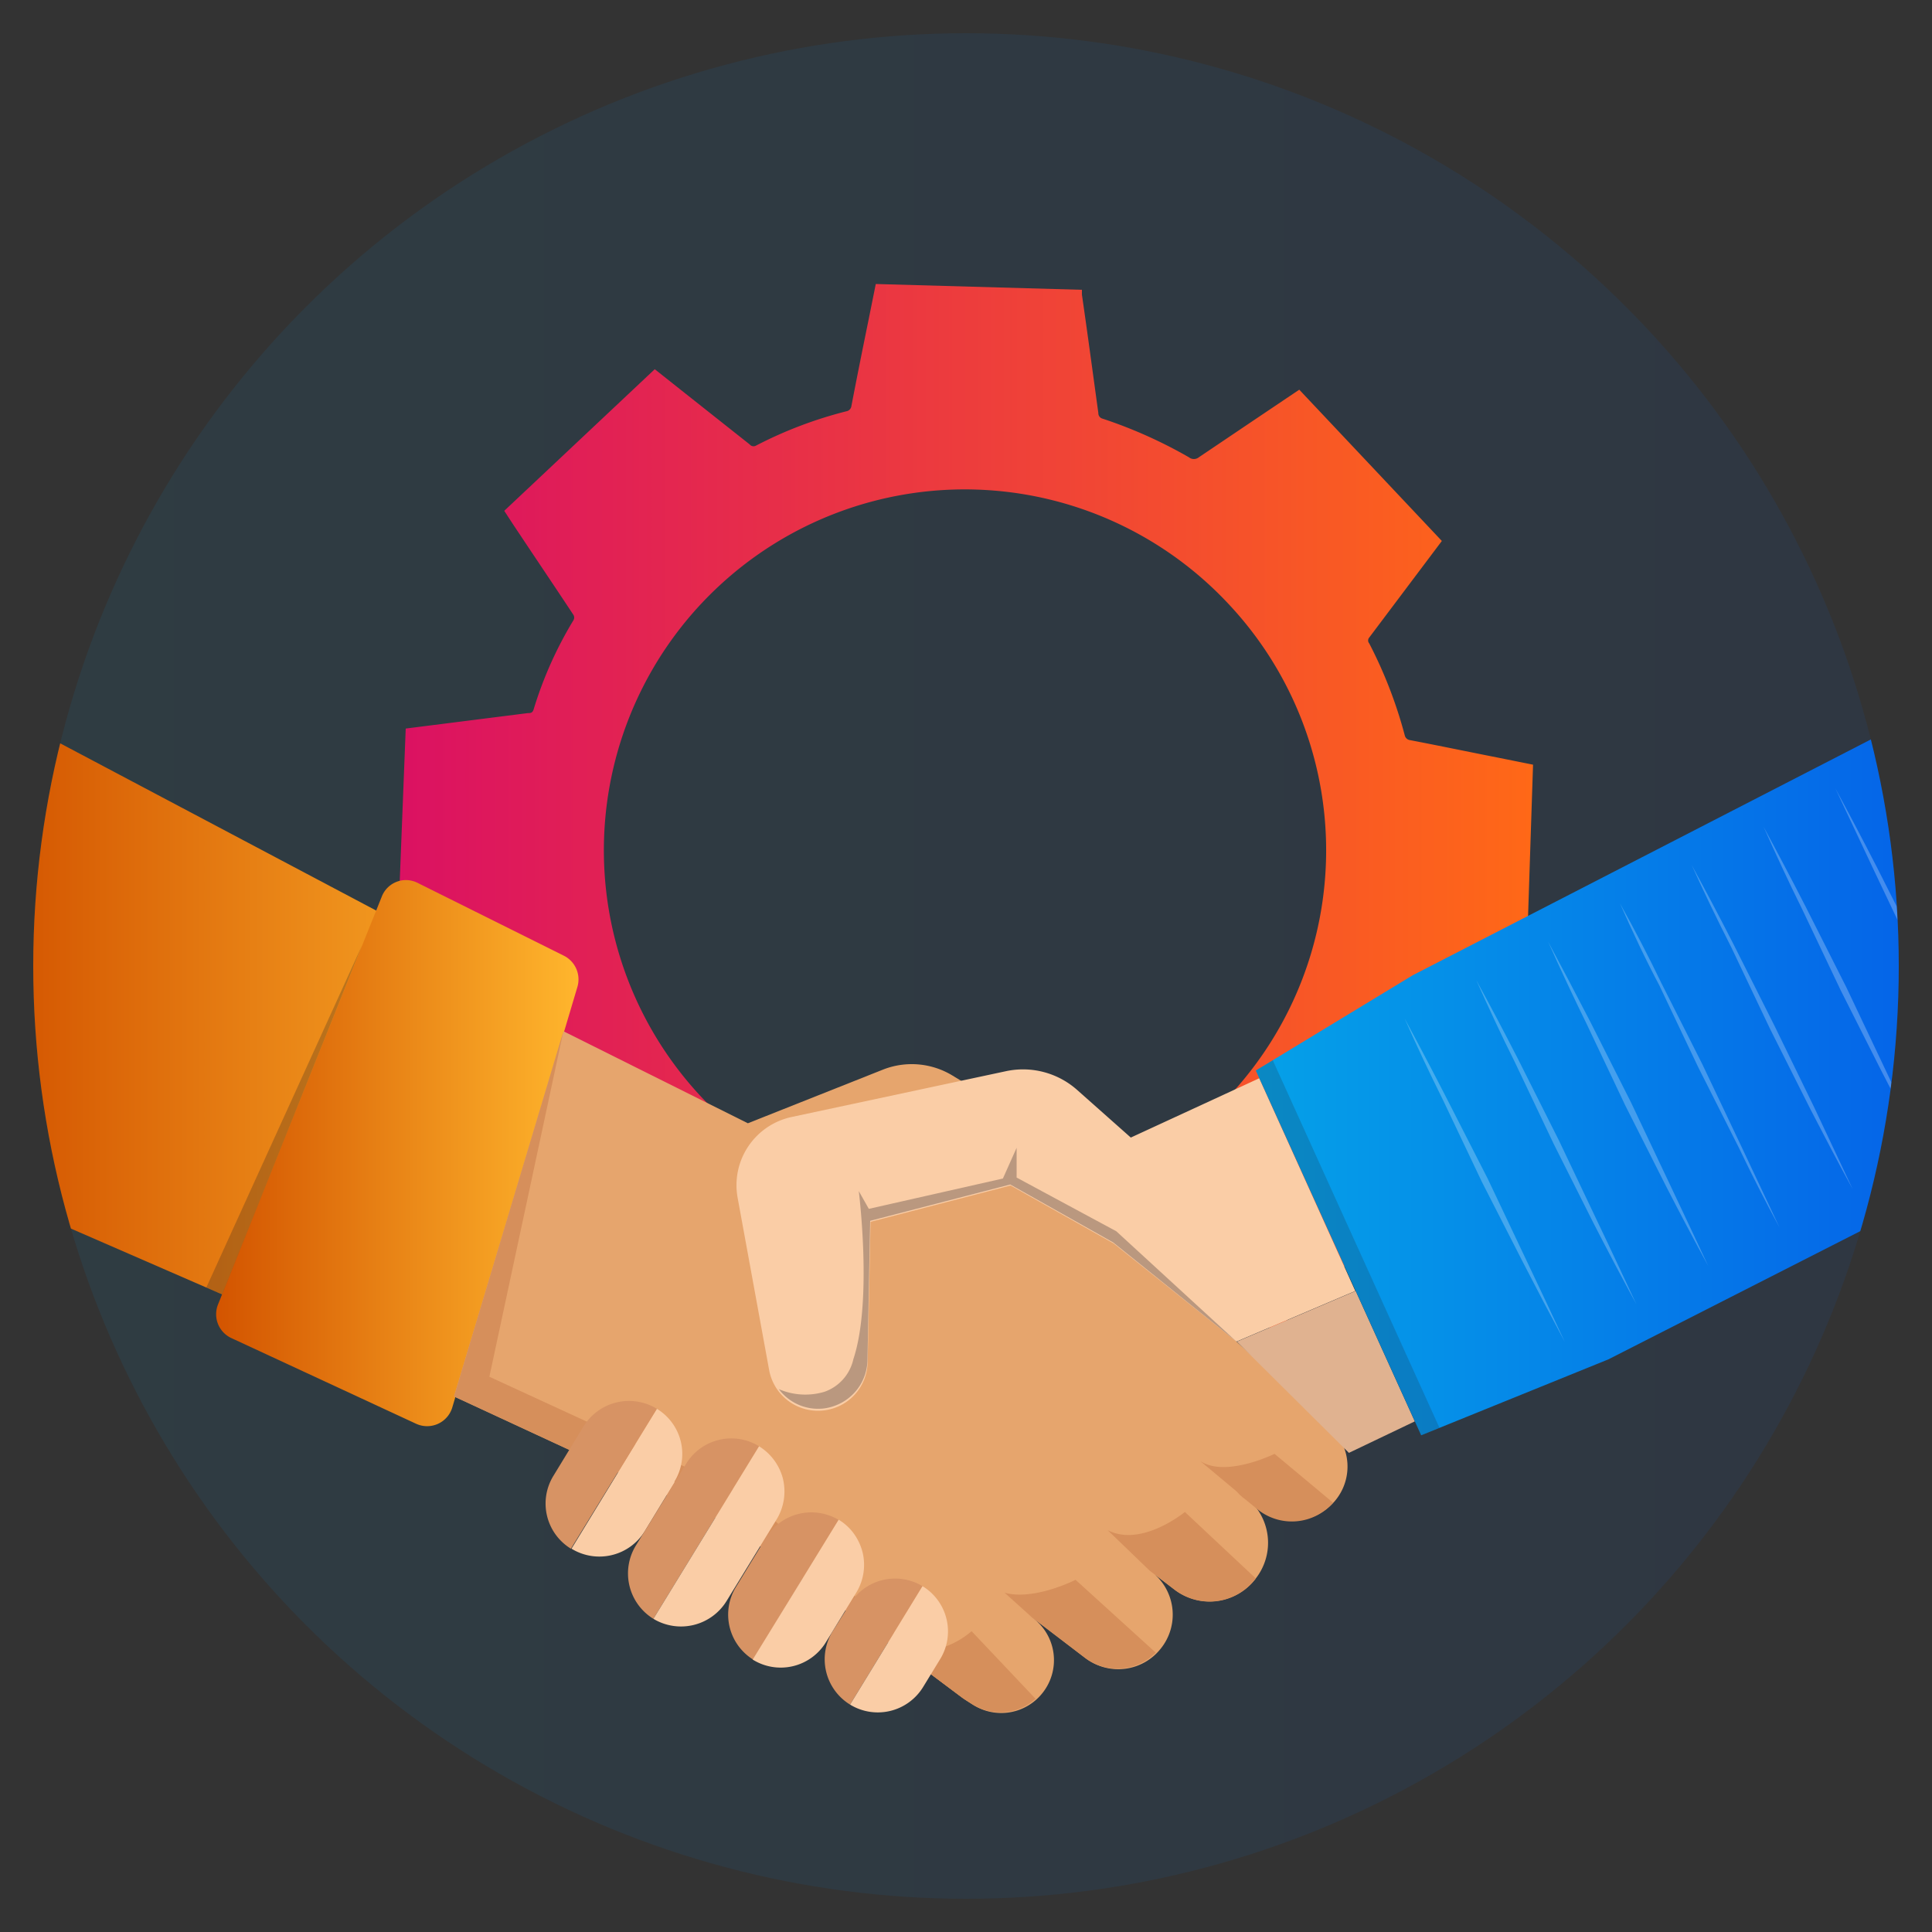
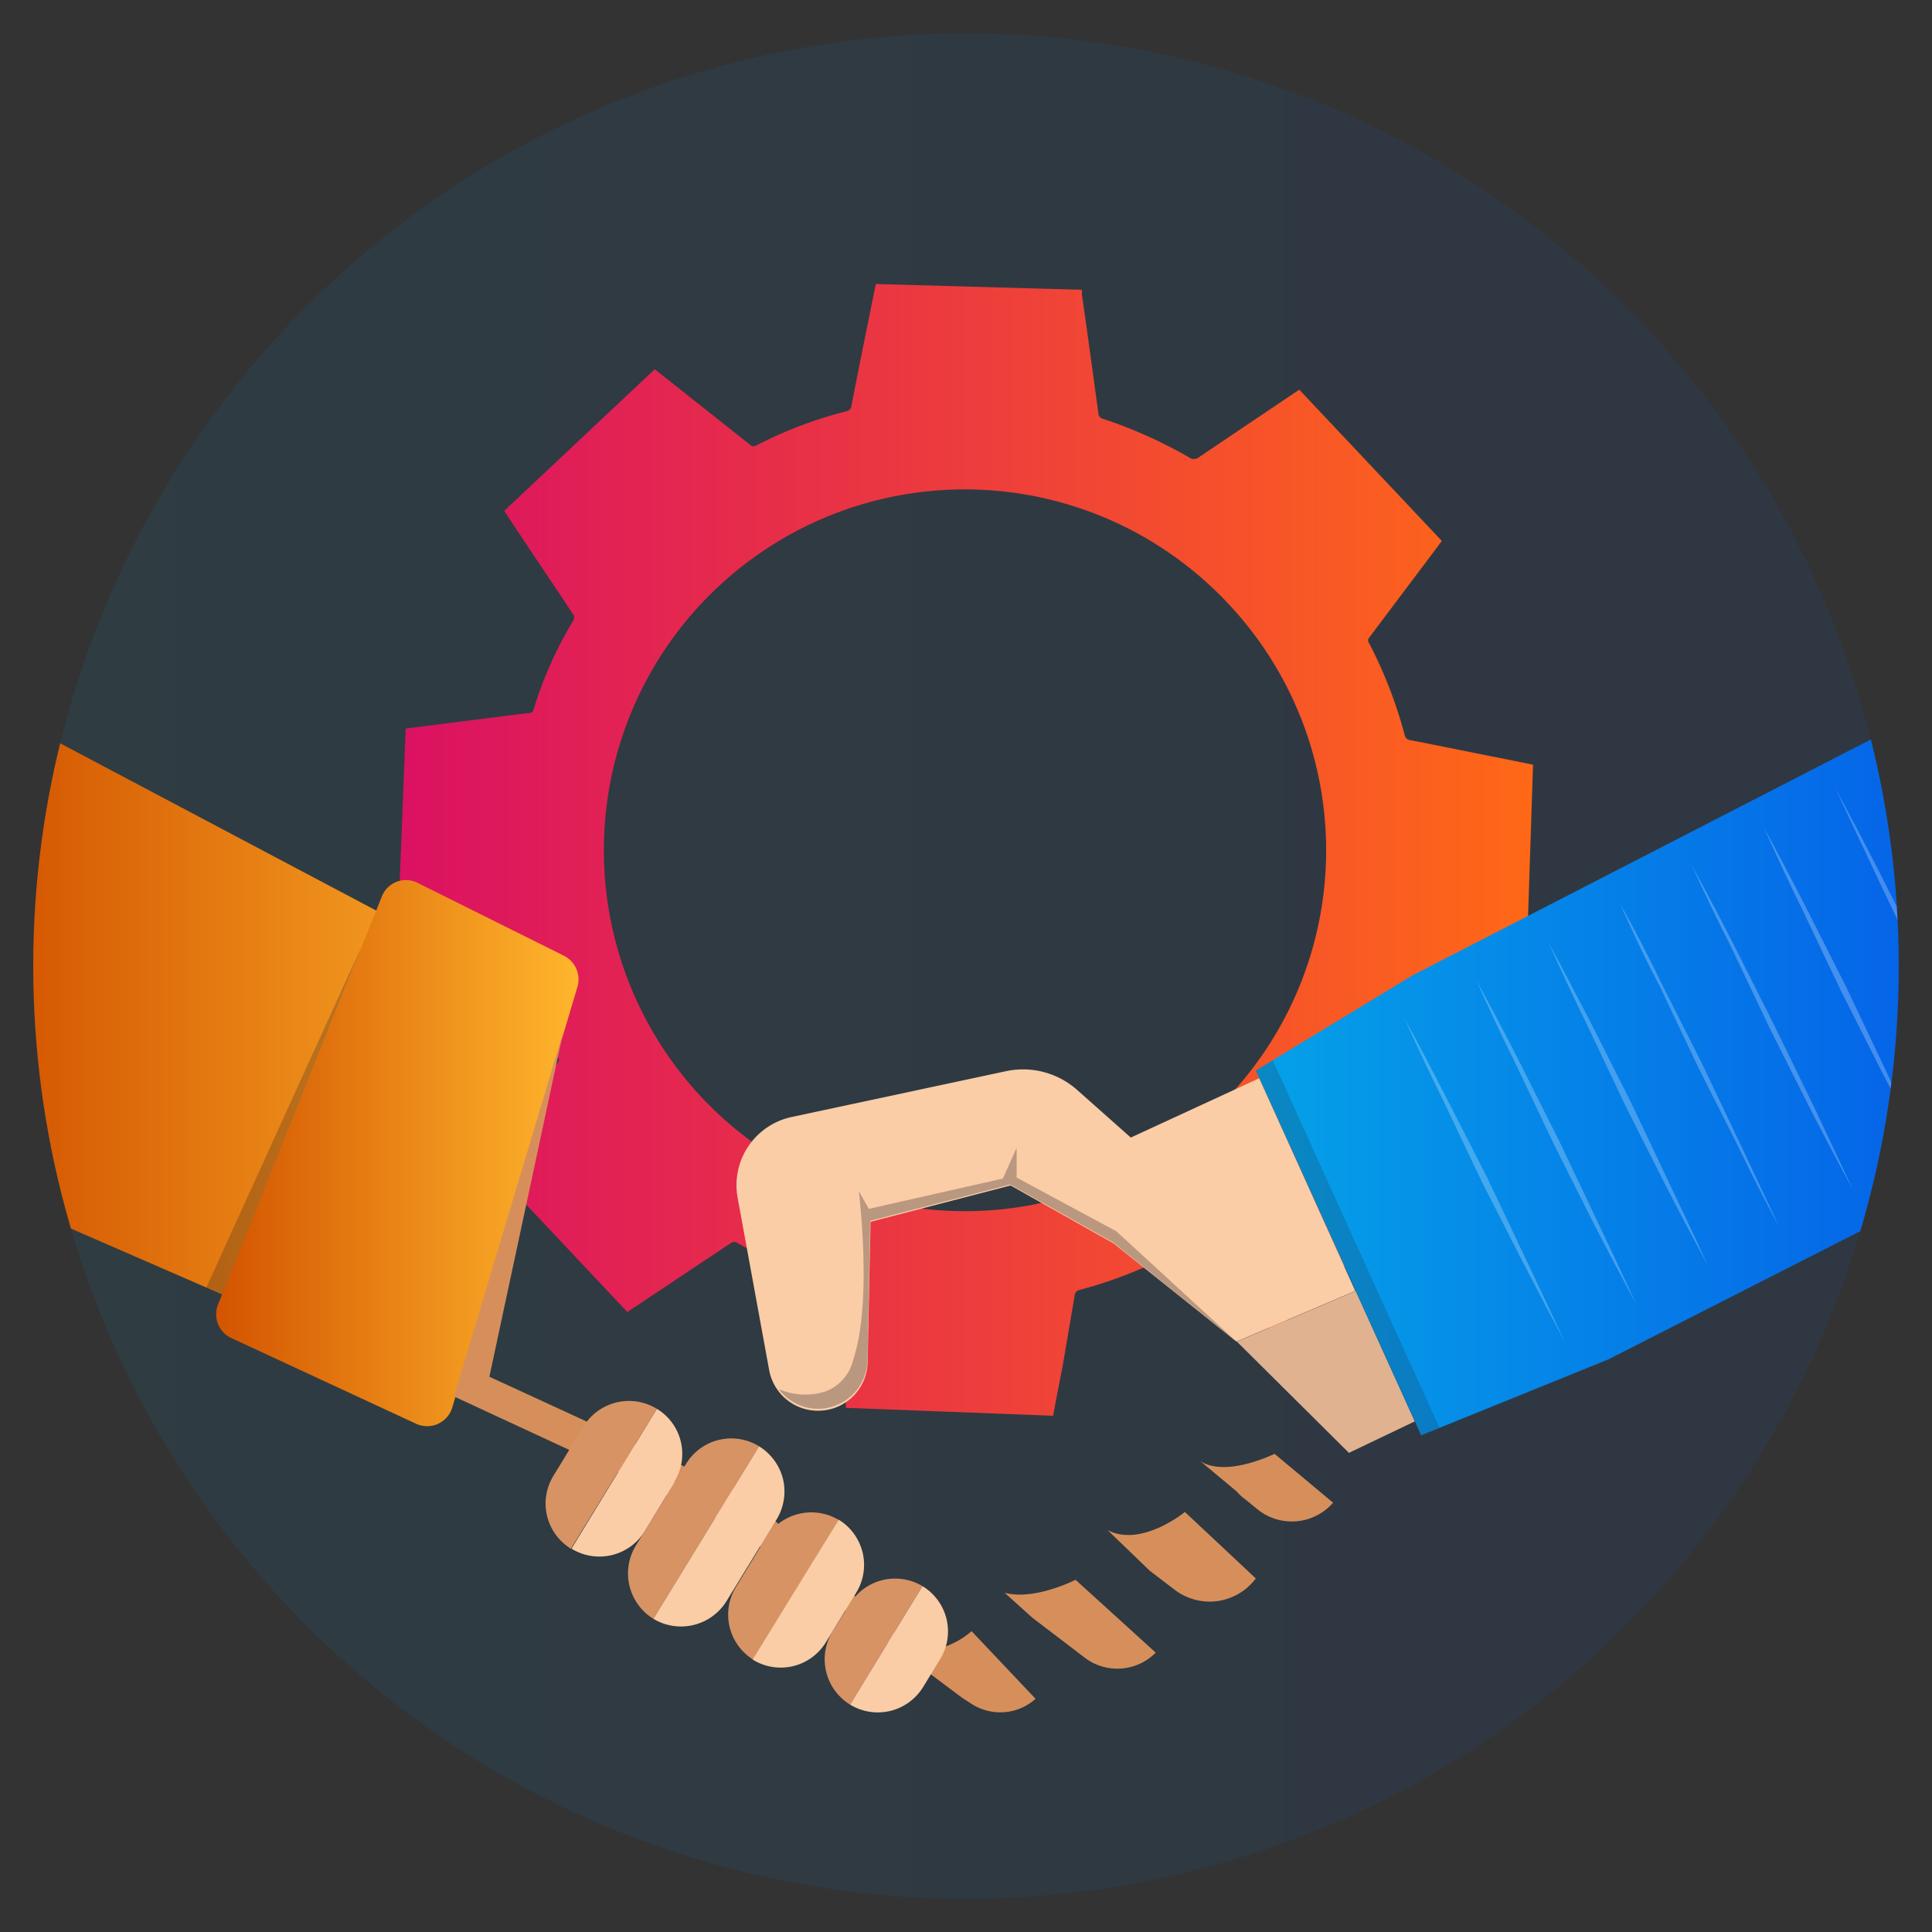
<svg xmlns="http://www.w3.org/2000/svg" xmlns:xlink="http://www.w3.org/1999/xlink" id="Layer_1" data-name="Layer 1" viewBox="0 0 100 100">
  <rect x="0" y="0" width="100" height="100" fill="#333333" stroke="none" />
  <defs>
    <style>.cls-1{fill:none;}.cls-2{opacity:0.08;fill:url(#linear-gradient);}.cls-3{fill:url(#linear-gradient-2);}.cls-4{clip-path:url(#clip-path);}.cls-5{fill:url(#linear-gradient-3);}.cls-6{fill:url(#linear-gradient-4);}.cls-7{fill:#e6a56d;}.cls-8{fill:#facda6;}.cls-9{fill:#e0b290;}.cls-10{fill:#ba987f;}.cls-11,.cls-17{fill:#231f20;}.cls-11,.cls-15{opacity:0.25;}.cls-12{fill:#d68f5b;}.cls-13{clip-path:url(#clip-path-2);}.cls-14{fill:url(#linear-gradient-5);}.cls-16{fill:#fff;}.cls-17{opacity:0.18;}.cls-18{fill:#d79364;}</style>
    <linearGradient id="linear-gradient" x1="1.72" y1="50" x2="98.28" y2="50" gradientUnits="userSpaceOnUse">
      <stop offset="0" stop-color="#05a1e8" />
      <stop offset="1" stop-color="#0562e8" />
    </linearGradient>
    <linearGradient id="linear-gradient-2" x1="20.58" y1="43.99" x2="79.3" y2="43.99" gradientUnits="userSpaceOnUse">
      <stop offset="0" stop-color="#db1162" />
      <stop offset="1" stop-color="#ff6817" />
    </linearGradient>
    <clipPath id="clip-path">
      <circle class="cls-1" cx="50" cy="50" r="48.28" />
    </clipPath>
    <linearGradient id="linear-gradient-3" x1="-0.03" y1="54.46" x2="29.26" y2="54.46" gradientUnits="userSpaceOnUse">
      <stop offset="0" stop-color="#d35400" />
      <stop offset="1" stop-color="#ffb62d" />
    </linearGradient>
    <linearGradient id="linear-gradient-4" x1="11.18" y1="59.69" x2="29.91" y2="59.69" xlink:href="#linear-gradient-3" />
    <clipPath id="clip-path-2">
      <polygon class="cls-1" points="99.97 36.66 99.97 61.85 83.25 70.36 73.56 74.29 65 55.41 73.12 50.48 99.97 36.66" />
    </clipPath>
    <linearGradient id="linear-gradient-5" x1="65" y1="55.48" x2="99.97" y2="55.48" xlink:href="#linear-gradient" />
  </defs>
  <circle class="cls-2" cx="50" cy="50" r="48.28" />
  <path class="cls-3" d="M73.81,61.58,66,68.91l-1.29-1-3.75-3a.26.26,0,0,0-.32,0,22.41,22.41,0,0,1-4.74,1.85.33.33,0,0,0-.28.32L55,70.72c-.17.85-.33,1.69-.49,2.56l-10.73-.41c0-.13,0-.23,0-.32l-.84-5.94a.3.3,0,0,0-.23-.29,22,22,0,0,1-4.57-2,.31.31,0,0,0-.28,0l-3.45,2.3-1.94,1.29-7.32-7.78.12-.18L28.87,55a.24.24,0,0,0,0-.3A24.54,24.54,0,0,1,27.12,50a.28.28,0,0,0-.24-.22l-3.46-.74-2.84-.62L21,37.71l.39-.05,5.93-.75c.13,0,.24,0,.3-.19a20.23,20.23,0,0,1,2.07-4.63.28.28,0,0,0,0-.25c-.93-1.41-1.87-2.8-2.8-4.2-.27-.4-.53-.8-.79-1.2l7.79-7.33,1.74,1.38L38.8,23a.26.26,0,0,0,.34.06,21.71,21.71,0,0,1,4.66-1.77.32.32,0,0,0,.27-.28c.29-1.52.6-3.05.91-4.57l.35-1.74L56,15c0,.07,0,.16,0,.25.29,2,.57,4.09.85,6.13a.29.29,0,0,0,.22.29,24.21,24.21,0,0,1,4.47,2,.41.41,0,0,0,.51,0l2.82-1.9,2.38-1.6L74.63,28l0,0-3.76,5a.23.23,0,0,0,0,.3,23.32,23.32,0,0,1,1.84,4.76.32.32,0,0,0,.28.25c1.51.29,3,.6,4.52.9l1.84.37L79,50.21l-.32,0-6.14.84a.32.32,0,0,0-.3.24,22.42,22.42,0,0,1-2,4.56.3.3,0,0,0,0,.29c.54.83,1.09,1.65,1.64,2.47ZM63.55,31.22a18.68,18.68,0,1,0-.85,26.43A18.62,18.62,0,0,0,63.55,31.22Z" />
  <g class="cls-4">
    <polygon class="cls-5" points="-0.03 61.98 23.26 72.12 29.26 52.31 -0.03 36.81 -0.03 61.98" />
    <path class="cls-6" d="M19.76,46.41,11.28,67.53A1.36,1.36,0,0,0,12,69.27l9.53,4.42a1.36,1.36,0,0,0,1.88-.84l6.48-21.78a1.37,1.37,0,0,0-.7-1.6L21.62,45.7A1.34,1.34,0,0,0,19.76,46.41Z" />
-     <path class="cls-7" d="M29.17,53.38l9.54,4.76,7-2.78a4.06,4.06,0,0,1,3.59.31l8.91,5.42L64,69.44l4.78,4.37a2.76,2.76,0,0,1,.28,3.92l0,0a2.83,2.83,0,0,1-3.94.32l-1.16-1,.57.48A3,3,0,0,1,65,81.7h0a3,3,0,0,1-4.18.6l-2-1.54.74.56a2.8,2.8,0,0,1,.53,4h0a2.8,2.8,0,0,1-3.91.5l-2.92-2.23.22.17a2.73,2.73,0,0,1,.51,3.83h0a2.72,2.72,0,0,1-3.64.64l-.42-.27-12-9L23.5,72.28Z" />
    <path class="cls-8" d="M65.18,55.81l-6.65,3.07-2.75-2.44a4.22,4.22,0,0,0-3.69-1L41,57.81A3.61,3.61,0,0,0,38.18,62l1.63,8.91A2.57,2.57,0,0,0,42.66,73h0a2.56,2.56,0,0,0,2.25-2.5l.15-7.26,7.25-1.88,5.33,3L64,69.44l6.15-2.62Z" />
    <polygon class="cls-9" points="70.17 66.82 64.02 69.44 69.82 75.2 73.23 73.57 70.17 66.82" />
    <path class="cls-10" d="M64,69.44l-6.38-5.13-5.33-3-7.25,1.88-.14,7.21v0a2.57,2.57,0,0,1-.66,1.67,2.6,2.6,0,0,1-1.59.83,2.54,2.54,0,0,1-2.34-1,3.46,3.46,0,0,0,2.36.14,2.32,2.32,0,0,0,1.5-1.69c1-3,.28-8.7.28-8.7l.52.92L51.91,61l.71-1.59v1.54l5.16,2.78Z" />
    <polygon class="cls-11" points="18.73 48.95 10.68 66.64 11.5 67 18.73 48.95" />
    <polygon class="cls-12" points="29.16 53.38 25.33 71.26 38.77 77.45 49.88 87.93 37.92 78.97 23.5 72.28 29.16 53.38" />
    <path class="cls-12" d="M59.82,85.54a2.79,2.79,0,0,1-3.69.25l-2.7-2.06L52,82.44c1.54.42,3.67-.67,3.67-.67Z" />
    <path class="cls-12" d="M65,81.7a3,3,0,0,1-2.39,1.2,3,3,0,0,1-1.79-.6l-1.31-1L57.33,79.2c1.75.91,4-.94,4-.94Z" />
    <path class="cls-12" d="M69,77.78a2.83,2.83,0,0,1-3.94.32l-.55-.45,0,0,0,0-.18-.14-.14-.12L64,77.19l0,0h0l-1.88-1.57c1.32.88,3.85-.37,3.85-.37Z" />
    <path class="cls-12" d="M53.6,87.93a2.72,2.72,0,0,1-1.83.7,2.75,2.75,0,0,1-1.47-.43l-.42-.27L46.4,85.32l.28.11h0a4.39,4.39,0,0,0,3.61-1Z" />
    <path class="cls-12" d="M46.68,48.16l-.28-.11Z" />
    <g class="cls-13">
      <polygon class="cls-14" points="99.97 36.66 73.12 50.48 65 55.41 73.56 74.29 83.25 70.36 99.97 61.85 99.97 36.66" />
      <g class="cls-15">
        <path class="cls-16" d="M72.7,52.71q1.11,2.05,2.18,4.14L77,61l2,4.22q1,2.1,2,4.25-1.11-2.07-2.18-4.15L76.7,61.17l-2-4.21C74,55.55,73.33,54.14,72.7,52.71Z" />
      </g>
      <g class="cls-15">
        <path class="cls-16" d="M76.41,50.73q1.13,2.06,2.19,4.14l2.1,4.18,2,4.21c.68,1.41,1.33,2.83,2,4.25q-1.12-2.06-2.19-4.14l-2.1-4.18-2-4.21C77.7,53.57,77.05,52.15,76.41,50.73Z" />
      </g>
      <g class="cls-15">
        <path class="cls-16" d="M80.13,48.74q1.11,2.07,2.18,4.14l2.11,4.18,2,4.22c.67,1.41,1.33,2.82,2,4.25q-1.12-2.06-2.19-4.14l-2.11-4.18-2-4.22Q81.09,50.89,80.13,48.74Z" />
      </g>
      <g class="cls-15">
        <path class="cls-16" d="M83.85,46.76Q85,48.82,86,50.9l2.11,4.18,2,4.21q1,2.12,2,4.25Q91,61.49,90,59.4l-2.11-4.18-2-4.21C85.14,49.6,84.48,48.18,83.85,46.76Z" />
      </g>
      <g class="cls-15">
        <path class="cls-16" d="M87.56,44.77q1.13,2.07,2.19,4.15l2.1,4.18,2.05,4.21c.67,1.41,1.32,2.82,2,4.25-.75-1.37-1.47-2.75-2.19-4.14l-2.1-4.18-2-4.21Q88.53,46.91,87.56,44.77Z" />
      </g>
      <g class="cls-15">
        <path class="cls-16" d="M91.28,42.79q1.11,2.05,2.18,4.14l2.11,4.18,2,4.22q1,2.1,2,4.25-1.12-2.07-2.19-4.15l-2.11-4.18-2-4.21C92.57,45.63,91.92,44.22,91.28,42.79Z" />
      </g>
      <g class="cls-15">
        <path class="cls-16" d="M95,40.81q1.11,2.05,2.18,4.14l2.11,4.18,2,4.21q1,2.11,2,4.25-1.11-2.06-2.18-4.14L99,49.27l-2-4.21Q96,42.94,95,40.81Z" />
      </g>
      <g class="cls-15">
-         <path class="cls-16" d="M98.71,38.82q1.13,2.07,2.19,4.14l2.1,4.18,2,4.22c.67,1.41,1.32,2.82,2,4.25q-1.11-2.05-2.18-4.14l-2.11-4.18-2-4.22C100,41.66,99.35,40.25,98.71,38.82Z" />
-       </g>
+         </g>
      <polygon class="cls-17" points="65.88 54.88 74.51 73.91 73.56 74.29 65 55.41 65.88 54.88" />
    </g>
    <path class="cls-8" d="M34.93,76.7l-1.56,2.56a2.76,2.76,0,0,1-3.79.9L34,72.92a2.73,2.73,0,0,1,.9,3.78Z" />
    <path class="cls-18" d="M34,72.92l-4.45,7.24a2.74,2.74,0,0,1-.9-3.78l1.56-2.56A2.76,2.76,0,0,1,34,72.92Z" />
    <path class="cls-18" d="M47.75,82.1,44,88.23a2.75,2.75,0,0,1-.91-3.78L44,83A2.75,2.75,0,0,1,47.75,82.1Z" />
    <path class="cls-18" d="M43.41,78.67,39,85.91a2.74,2.74,0,0,1-.9-3.78l1.56-2.56A2.76,2.76,0,0,1,43.41,78.67Z" />
    <path class="cls-8" d="M44.31,82.45,42.75,85a2.74,2.74,0,0,1-3.79.9l4.45-7.24a2.68,2.68,0,0,1,.88.86,2.85,2.85,0,0,1,.36.84A2.76,2.76,0,0,1,44.31,82.45Z" />
    <path class="cls-18" d="M39.29,74.86l-5.47,8.93A2.76,2.76,0,0,1,32.91,80l2.6-4.23A2.74,2.74,0,0,1,39.29,74.86Z" />
    <path class="cls-8" d="M40.2,78.64l-2.6,4.24a2.77,2.77,0,0,1-3.78.91l5.47-8.93a2.79,2.79,0,0,1,1.23,1.66.06.06,0,0,0,0,0A2.79,2.79,0,0,1,40.2,78.64Z" />
    <path class="cls-8" d="M48.66,85.88l-.88,1.44a2.75,2.75,0,0,1-3.78.91l3.75-6.13a2.74,2.74,0,0,1,.91,3.78Z" />
  </g>
</svg>